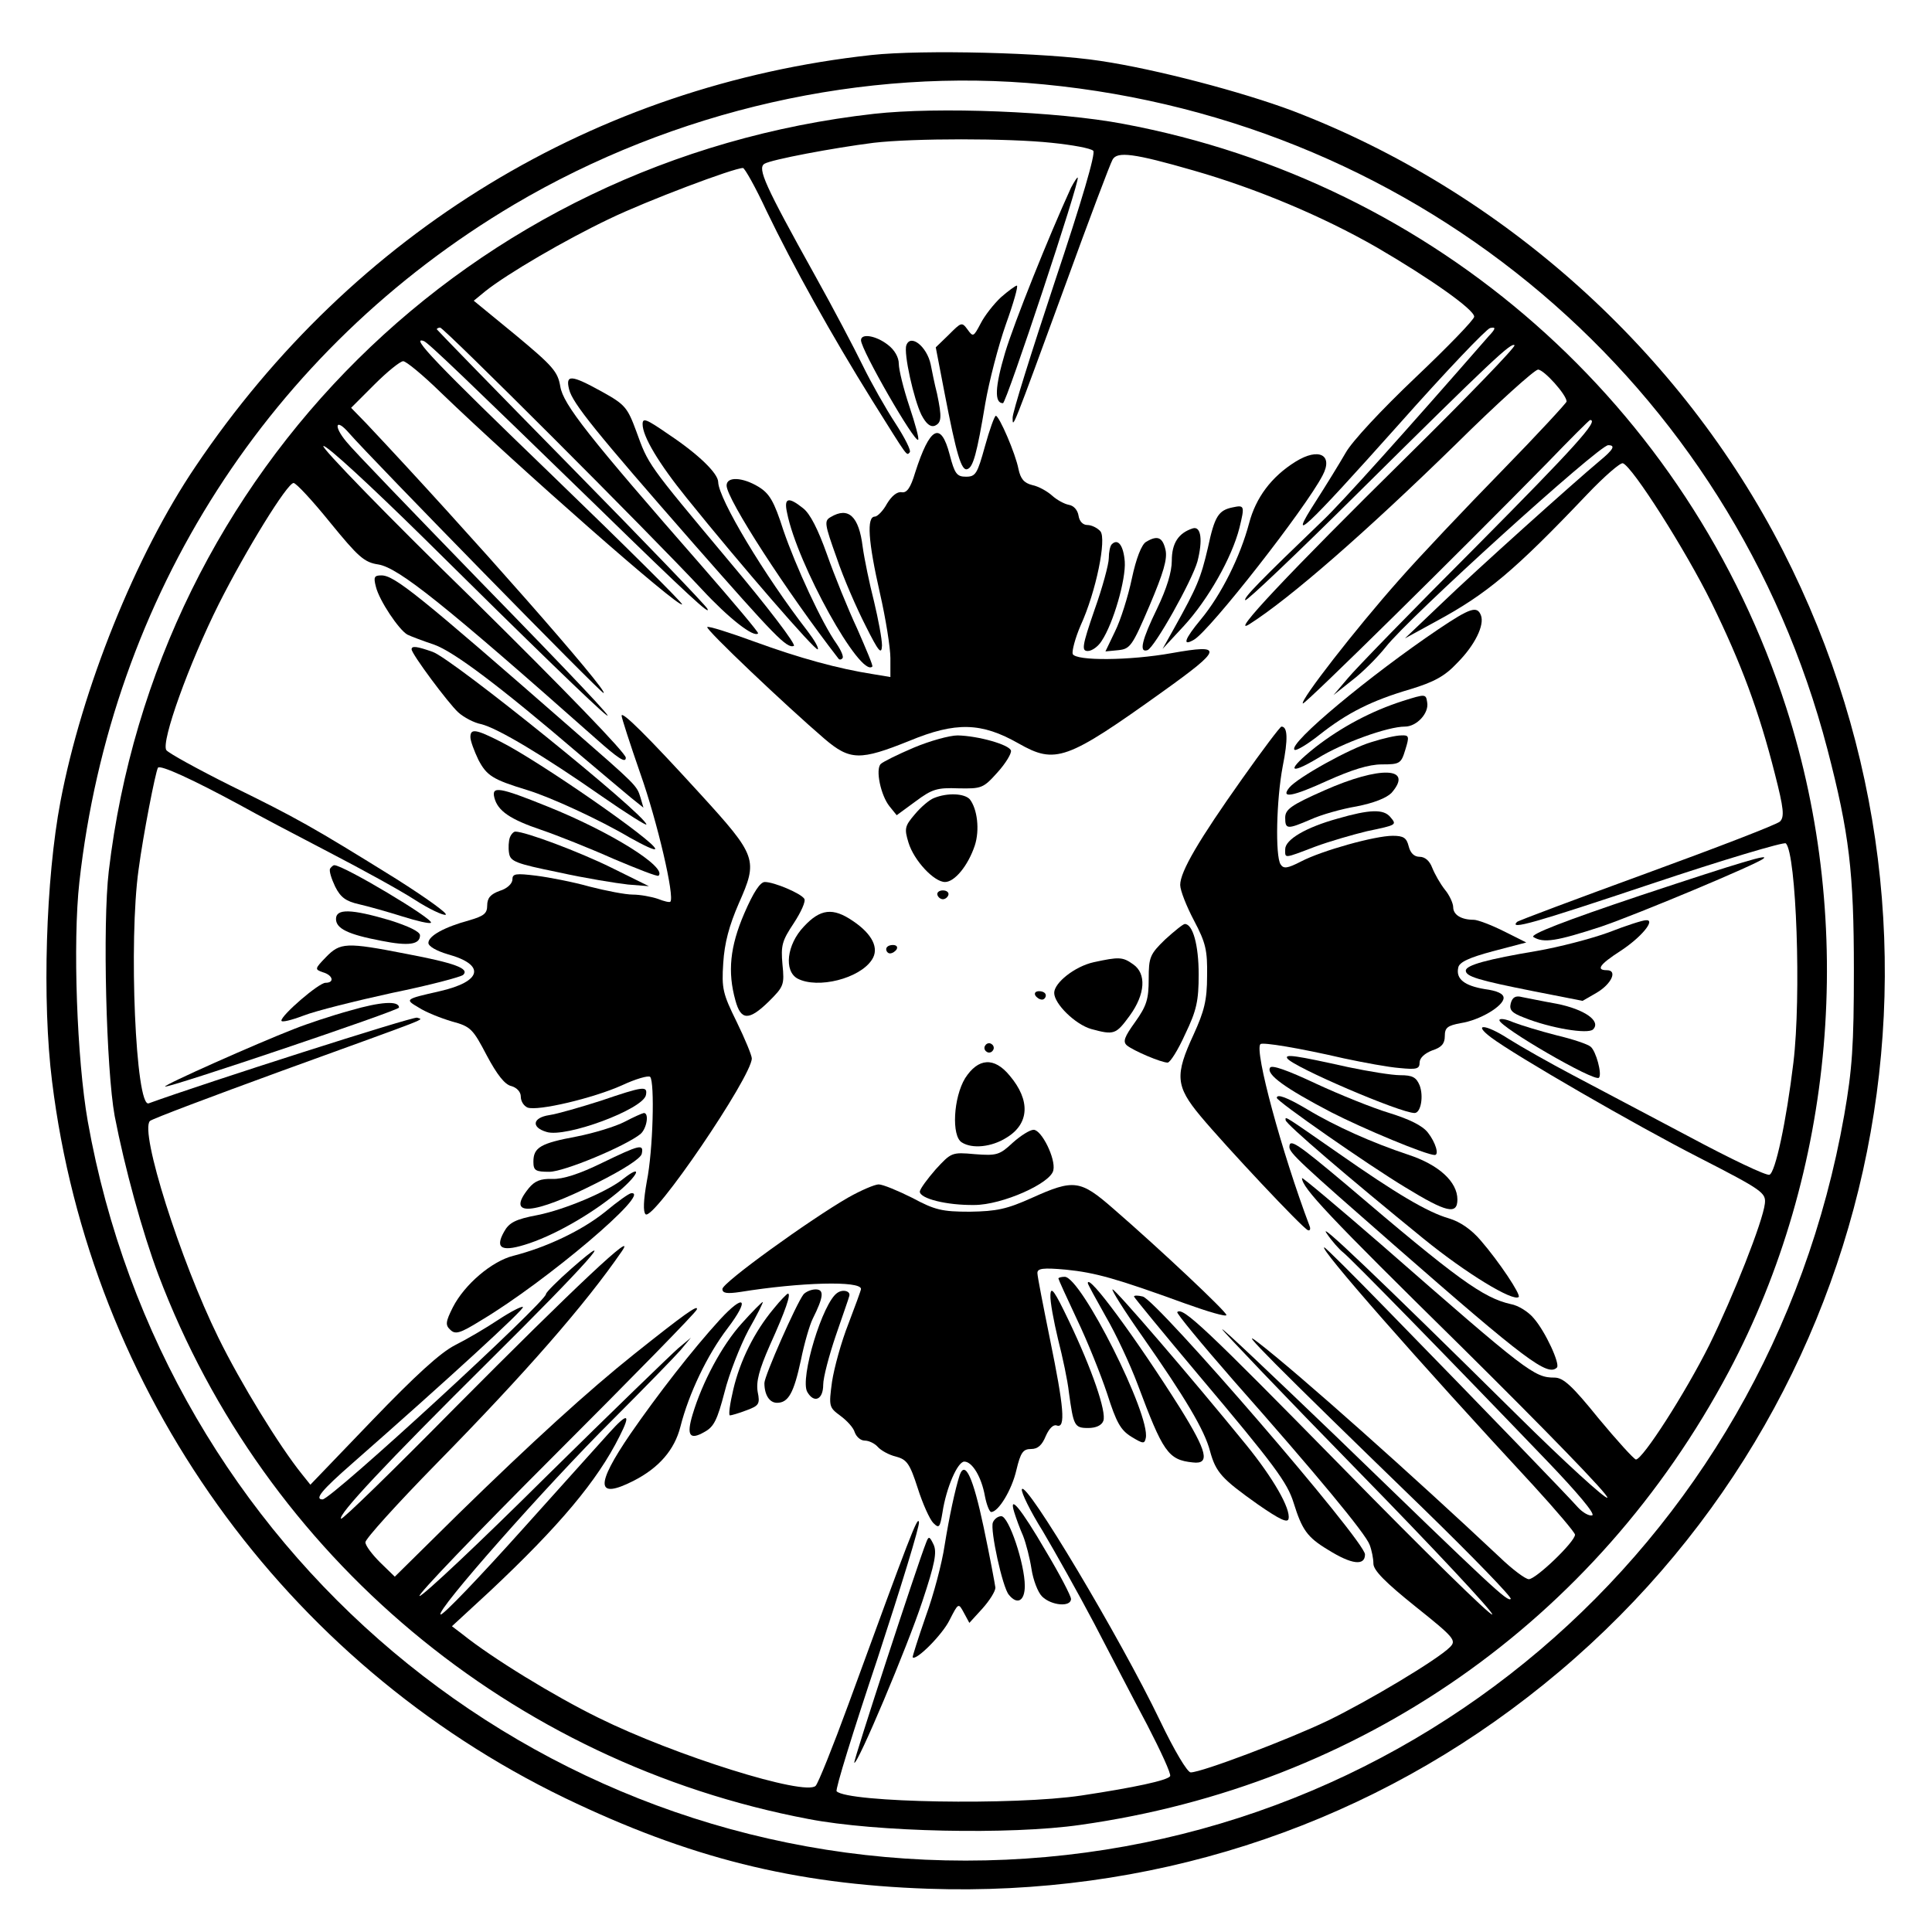
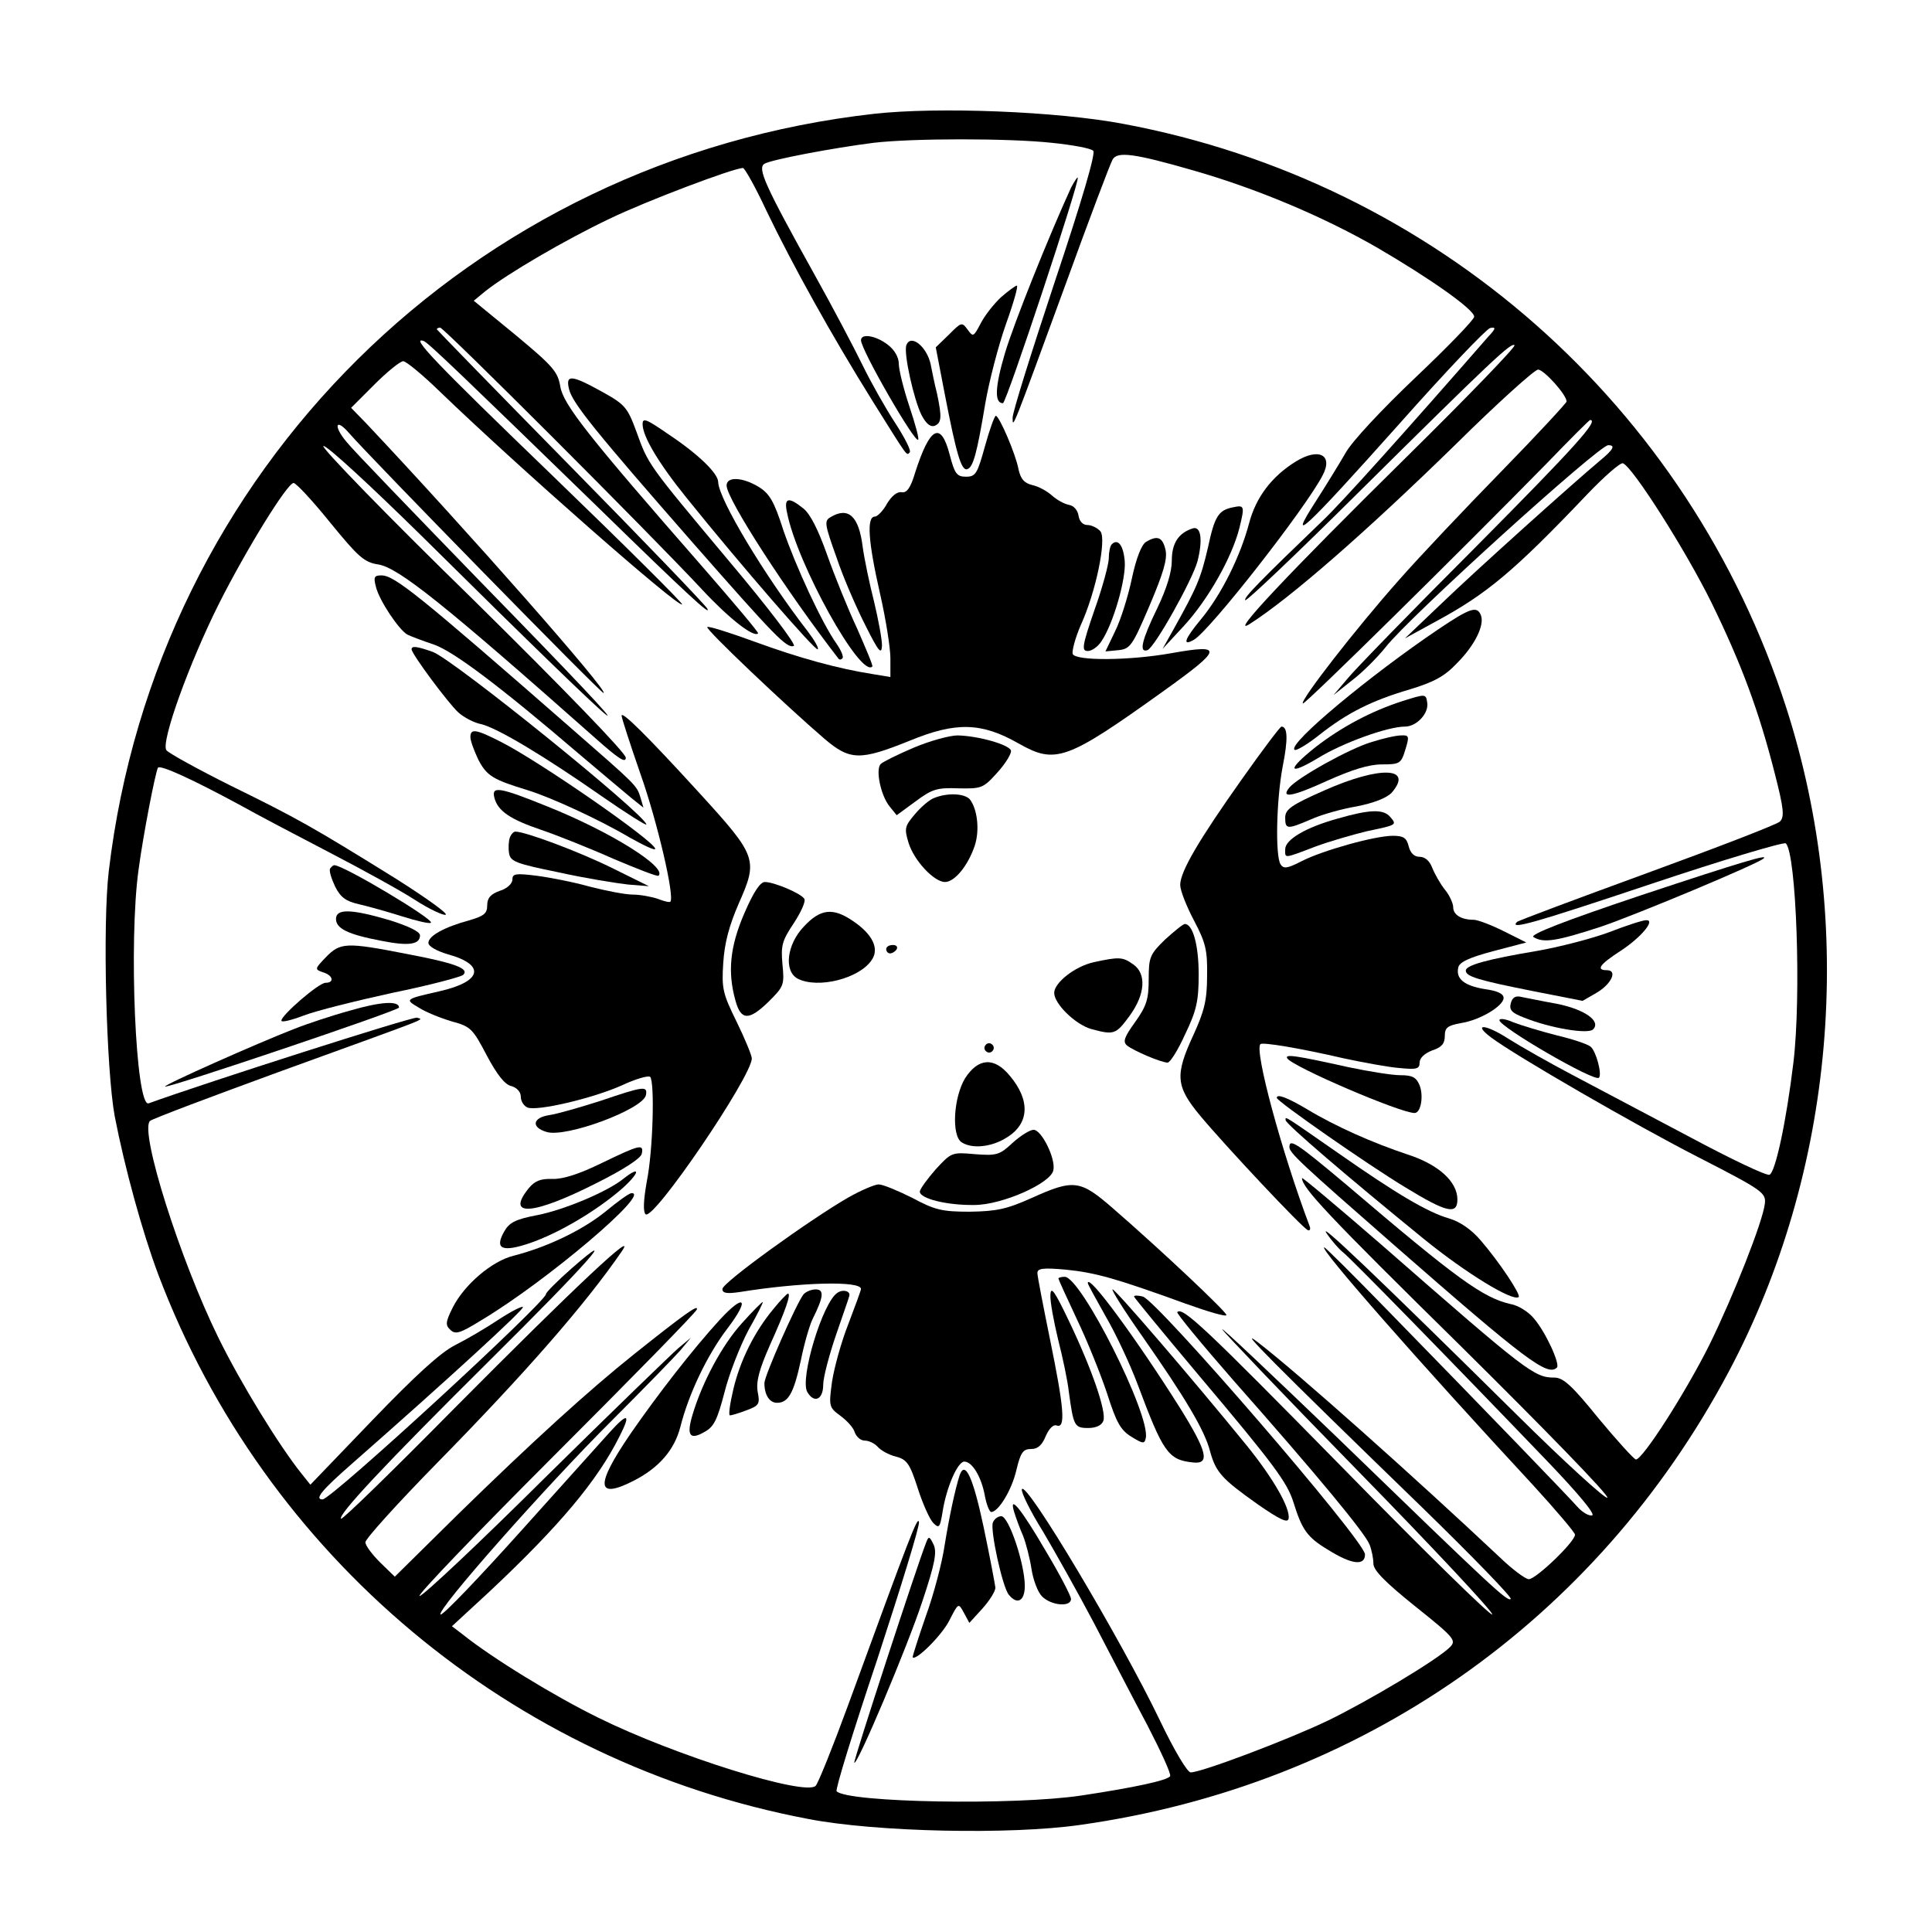
<svg xmlns="http://www.w3.org/2000/svg" version="1.0" width="460pt" height="460pt" viewBox="0 0 460 460" preserveAspectRatio="xMidYMid meet">
  <g transform="translate(0,460) scale(0.1,-0.1)" fill="#000000" stroke="none">
-     <path d="M2075 4469 c-658 -72 -1233 -421 -1609 -979 -143 -211 -271 -530 -322 -798 -35 -184 -44 -476 -20 -667 91 -737 553 -1383 1221 -1706 295 -142 545 -205 865 -216 521 -18 1020 141 1427 456 837 646 1090 1787 608 2730 -243 475 -668 856 -1167 1047 -120 45 -324 99 -458 119 -129 20 -424 27 -545 14z m411 -70 c900 -87 1638 -714 1865 -1583 52 -200 63 -292 63 -526 0 -180 -4 -236 -23 -345 -182 -1033 -1057 -1775 -2092 -1775 -1030 0 -1908 739 -2090 1760 -26 148 -36 427 -20 570 76 681 453 1268 1035 1613 381 225 834 328 1262 286z" />
    <path d="M2081 4329 c-961 -108 -1709 -849 -1822 -1803 -15 -127 -6 -473 14 -583 24 -124 66 -277 104 -378 254 -671 841 -1162 1548 -1296 160 -31 481 -38 647 -14 668 94 1228 485 1544 1079 253 476 304 1062 137 1581 -232 720 -835 1251 -1578 1390 -158 30 -442 41 -594 24z m423 -69 c49 -5 93 -13 99 -19 6 -6 -27 -119 -92 -313 -55 -166 -101 -312 -100 -323 0 -27 -1 -29 125 315 57 157 108 292 113 300 11 20 51 15 193 -26 150 -43 307 -109 436 -183 127 -74 232 -148 232 -165 0 -7 -63 -72 -140 -145 -81 -77 -151 -152 -166 -179 -15 -26 -47 -78 -72 -117 -69 -107 -26 -67 199 185 110 124 208 227 217 229 14 3 14 -1 -4 -20 -198 -227 -349 -395 -393 -437 -153 -147 -191 -186 -186 -191 3 -3 124 112 268 255 323 320 365 359 373 352 3 -4 -112 -123 -256 -265 -281 -277 -426 -431 -375 -399 96 61 276 218 491 428 99 98 188 178 196 178 14 0 68 -60 68 -76 0 -3 -69 -78 -154 -165 -85 -87 -196 -204 -246 -261 -102 -115 -235 -286 -228 -293 4 -4 379 366 582 573 54 56 100 102 102 102 22 0 -37 -65 -270 -300 -151 -151 -289 -293 -307 -315 l-34 -40 44 35 c24 18 60 54 80 79 55 71 508 481 530 481 18 0 13 -10 -21 -38 -61 -51 -293 -259 -378 -341 l-85 -81 75 41 c120 65 185 119 359 302 41 43 79 76 85 74 23 -8 150 -208 211 -332 71 -145 113 -258 151 -408 21 -82 23 -102 12 -113 -7 -7 -150 -62 -317 -123 -167 -61 -306 -113 -309 -116 -20 -20 40 -3 318 90 173 58 318 101 322 97 25 -25 37 -364 18 -522 -17 -141 -43 -262 -57 -267 -7 -3 -93 38 -190 90 -98 52 -223 118 -278 147 -55 29 -124 68 -154 87 -54 35 -86 37 -41 3 57 -43 346 -210 495 -286 152 -78 160 -84 157 -110 -5 -43 -75 -220 -132 -336 -58 -116 -159 -273 -175 -273 -5 1 -45 45 -89 98 -63 78 -84 97 -105 97 -48 0 -65 13 -408 313 -106 92 -193 165 -193 162 0 -23 63 -90 379 -401 196 -194 353 -355 348 -360 -4 -4 -101 84 -215 197 -341 337 -477 466 -453 432 12 -18 30 -38 39 -45 17 -13 248 -249 486 -497 70 -73 115 -126 107 -129 -7 -2 -22 6 -34 19 -22 25 -210 220 -456 472 -79 81 -145 147 -148 147 -14 0 219 -266 498 -567 54 -59 99 -112 99 -117 0 -17 -93 -106 -110 -106 -8 0 -40 24 -70 53 -201 189 -481 439 -575 511 -53 41 34 -47 394 -396 118 -115 211 -211 208 -215 -8 -7 -39 22 -419 390 -148 142 -268 256 -268 252 0 -3 146 -156 324 -338 178 -182 322 -336 319 -341 -3 -5 -163 152 -355 348 -329 335 -382 385 -395 372 -3 -2 58 -76 134 -163 198 -224 314 -364 324 -391 5 -13 9 -33 9 -45 0 -16 29 -45 100 -102 94 -75 98 -81 82 -97 -30 -30 -194 -128 -291 -175 -94 -45 -300 -123 -326 -123 -8 0 -39 52 -73 123 -94 196 -321 576 -329 551 -2 -7 20 -52 50 -100 29 -49 84 -147 122 -219 37 -71 94 -181 127 -243 32 -62 57 -116 54 -121 -6 -10 -85 -27 -211 -46 -159 -24 -556 -17 -583 10 -4 3 40 145 97 315 56 171 101 317 99 326 -3 16 -21 -32 -168 -434 -37 -101 -72 -188 -78 -194 -25 -25 -335 72 -517 162 -106 52 -253 142 -324 199 l-25 19 90 83 c166 156 256 263 309 369 28 55 20 58 -25 8 -8 -9 -100 -111 -204 -227 -104 -116 -192 -208 -197 -205 -13 7 251 306 410 464 75 75 147 149 161 165 l25 30 -30 -25 c-16 -14 -159 -152 -316 -307 -157 -156 -292 -283 -300 -283 -8 0 137 151 321 335 184 184 337 340 339 347 5 14 -31 -12 -149 -106 -109 -87 -244 -210 -418 -380 l-152 -150 -35 34 c-19 19 -35 40 -35 48 0 8 75 91 168 186 215 219 356 381 442 506 41 59 -110 -83 -399 -374 -145 -147 -266 -265 -269 -262 -8 9 105 130 353 376 234 232 315 324 196 220 -33 -29 -61 -57 -61 -61 0 -19 -511 -489 -532 -489 -20 0 -2 22 70 85 230 202 412 369 407 373 -2 3 -29 -11 -58 -30 -30 -20 -76 -47 -104 -61 -35 -18 -94 -72 -197 -179 l-147 -153 -20 25 c-54 67 -146 217 -199 325 -91 185 -188 491 -163 516 5 5 146 58 313 119 369 134 338 121 323 127 -10 3 -504 -155 -639 -204 -31 -11 -48 387 -24 557 11 83 40 231 46 242 5 8 83 -28 194 -88 41 -23 138 -74 215 -114 77 -40 168 -90 202 -112 34 -22 68 -38 74 -36 7 2 -46 40 -117 85 -201 125 -239 146 -394 222 -80 40 -149 78 -154 85 -13 20 54 206 125 348 65 129 163 288 178 288 6 0 45 -42 87 -94 67 -82 81 -95 115 -100 48 -8 156 -94 517 -414 54 -48 72 -60 72 -46 0 11 -144 160 -366 379 -202 197 -361 361 -354 363 7 3 114 -96 239 -219 525 -520 588 -568 134 -103 -160 165 -304 314 -318 332 -32 38 -26 58 6 21 54 -62 599 -619 606 -619 16 0 -321 383 -565 642 l-36 37 56 56 c30 30 61 55 68 55 7 0 47 -33 89 -74 187 -180 567 -514 575 -505 3 2 -137 141 -310 308 -279 269 -338 331 -305 319 10 -3 102 -92 416 -397 212 -207 270 -260 259 -240 -5 9 -152 162 -326 339 -175 178 -318 325 -318 326 0 2 4 4 8 4 9 0 500 -491 623 -623 64 -69 124 -116 134 -105 2 2 -58 73 -132 158 -273 312 -332 387 -339 430 -6 35 -17 48 -106 122 l-100 82 28 23 c53 42 190 122 295 172 89 43 296 121 318 121 4 0 30 -46 56 -102 63 -131 156 -298 252 -452 87 -139 81 -131 89 -123 4 4 -12 35 -34 69 -23 35 -58 97 -78 138 -20 41 -71 138 -114 215 -119 214 -137 254 -120 265 16 10 165 38 260 50 94 11 321 11 424 0z" />
    <path d="M2550 4153 c-53 -116 -135 -320 -157 -393 -24 -81 -26 -120 -5 -120 8 0 184 531 178 537 -1 2 -8 -9 -16 -24z" />
-     <path d="M2383 3892 c-17 -16 -39 -44 -48 -62 -17 -32 -18 -33 -31 -15 -14 19 -15 18 -45 -12 l-31 -30 21 -109 c28 -145 40 -186 54 -181 14 4 23 37 43 157 9 52 31 137 49 188 18 50 30 92 26 92 -3 0 -21 -13 -38 -28z" />
+     <path d="M2383 3892 c-17 -16 -39 -44 -48 -62 -17 -32 -18 -33 -31 -15 -14 19 -15 18 -45 -12 l-31 -30 21 -109 c28 -145 40 -186 54 -181 14 4 23 37 43 157 9 52 31 137 49 188 18 50 30 92 26 92 -3 0 -21 -13 -38 -28" />
    <path d="M2050 3790 c0 -23 128 -245 136 -237 3 2 -7 38 -21 80 -14 42 -25 87 -25 101 0 15 -10 33 -26 45 -28 22 -64 28 -64 11z" />
    <path d="M2158 3778 c-7 -19 18 -130 36 -166 11 -21 21 -29 31 -26 17 7 18 20 6 77 -6 23 -12 54 -15 69 -9 43 -48 74 -58 46z" />
    <path d="M1355 3673 c8 -33 64 -102 296 -367 195 -222 222 -250 239 -244 7 2 -63 94 -155 203 -195 233 -191 228 -220 308 -21 57 -27 64 -81 94 -74 41 -88 42 -79 6z" />
    <path d="M2345 3537 c-18 -65 -22 -72 -45 -72 -22 0 -27 7 -39 53 -21 80 -47 66 -82 -43 -11 -37 -20 -49 -32 -47 -11 2 -24 -9 -35 -27 -9 -17 -23 -31 -29 -31 -20 0 -16 -59 12 -182 14 -61 25 -131 25 -155 l0 -45 -42 7 c-83 13 -174 38 -281 77 -60 22 -111 38 -113 35 -5 -5 187 -187 279 -266 61 -52 85 -52 202 -5 111 46 172 44 260 -6 88 -50 114 -41 343 123 144 103 146 114 22 92 -100 -18 -229 -19 -236 -2 -2 7 6 38 19 68 37 81 62 206 47 224 -7 8 -21 15 -31 15 -11 0 -19 9 -21 22 -2 13 -11 24 -23 26 -11 2 -29 12 -40 22 -11 10 -32 22 -47 25 -20 5 -28 15 -33 38 -7 37 -46 127 -54 127 -3 0 -15 -33 -26 -73z" />
    <path d="M1530 3590 c0 -29 38 -93 106 -177 128 -159 306 -364 311 -359 3 3 -8 22 -24 43 -103 133 -212 315 -213 355 0 21 -48 67 -117 113 -55 38 -63 41 -63 25z" />
    <path d="M3085 3501 c-58 -36 -95 -86 -111 -147 -21 -79 -66 -170 -115 -229 -39 -47 -45 -65 -16 -48 38 22 265 312 306 391 26 49 -9 67 -64 33z" />
    <path d="M1730 3444 c0 -32 143 -253 267 -413 2 -2 6 -2 9 2 3 3 -3 18 -14 34 -35 49 -98 186 -127 271 -22 69 -33 87 -59 103 -38 23 -76 25 -76 3z" />
    <path d="M1874 3379 c24 -122 175 -394 203 -366 2 2 -15 42 -36 90 -22 47 -54 126 -72 177 -21 59 -40 97 -57 110 -35 28 -46 25 -38 -11z" />
    <path d="M2935 3392 c-34 -7 -43 -21 -59 -96 -17 -73 -26 -94 -80 -191 l-28 -50 51 55 c57 62 114 162 132 233 13 53 12 55 -16 49z" />
    <path d="M1978 3369 c-16 -9 -15 -16 14 -97 16 -48 48 -121 69 -162 31 -62 38 -70 39 -47 0 16 -9 63 -19 105 -11 43 -23 101 -27 130 -9 73 -34 96 -76 71z" />
    <path d="M2840 3342 c-34 -11 -50 -35 -50 -77 0 -27 -12 -66 -35 -114 -36 -74 -44 -106 -23 -99 17 6 106 165 119 211 13 50 9 85 -11 79z" />
    <path d="M2729 3310 c-11 -6 -24 -40 -34 -87 -9 -43 -27 -100 -40 -126 l-23 -48 31 3 c28 3 33 10 74 106 33 78 43 111 38 133 -7 30 -19 35 -46 19z" />
    <path d="M2647 3304 c-4 -4 -7 -19 -7 -33 0 -14 -15 -70 -34 -123 -30 -87 -31 -98 -16 -98 10 0 25 11 33 24 28 42 58 147 55 189 -3 38 -16 56 -31 41z" />
    <path d="M895 3203 c8 -33 55 -103 75 -114 8 -4 37 -15 64 -24 47 -17 154 -97 348 -263 50 -42 104 -88 120 -101 l30 -24 -7 24 c-9 29 -8 28 -165 165 -366 320 -421 364 -452 364 -17 0 -19 -4 -13 -27z" />
    <path d="M3425 3102 c-163 -110 -358 -272 -343 -287 3 -4 30 12 59 35 67 53 125 82 217 109 56 17 82 31 111 62 43 43 66 91 57 114 -9 23 -25 18 -101 -33z" />
    <path d="M980 3054 c0 -11 87 -128 111 -150 13 -12 38 -25 54 -28 39 -9 152 -77 288 -172 59 -41 107 -71 106 -67 -2 23 -462 395 -509 411 -37 13 -50 15 -50 6z" />
    <path d="M3340 2931 c-75 -24 -146 -62 -208 -110 -69 -55 -66 -69 6 -26 58 36 166 75 207 75 28 0 58 32 53 58 -3 20 -4 20 -58 3z" />
    <path d="M1480 2896 c0 -5 20 -67 45 -139 40 -113 82 -293 71 -304 -2 -2 -15 1 -30 7 -15 5 -42 10 -59 10 -18 0 -64 9 -103 19 -39 11 -96 22 -127 26 -49 6 -57 5 -57 -9 0 -10 -13 -22 -30 -27 -22 -8 -30 -17 -30 -35 0 -19 -8 -25 -42 -35 -59 -16 -98 -37 -98 -54 0 -8 19 -19 46 -27 91 -25 82 -65 -19 -88 -83 -19 -84 -19 -50 -39 17 -11 52 -25 79 -33 45 -12 50 -18 83 -81 24 -45 43 -70 59 -73 13 -4 22 -14 22 -25 0 -11 7 -22 16 -26 24 -9 156 22 225 53 32 15 63 24 67 20 11 -12 7 -175 -8 -249 -8 -45 -9 -72 -3 -78 18 -18 253 328 253 371 0 7 -16 46 -36 87 -33 67 -36 79 -32 140 3 48 14 89 37 142 46 104 44 112 -93 262 -125 137 -186 197 -186 185z" />
    <path d="M2957 2745 c-102 -144 -147 -220 -147 -252 0 -13 15 -51 33 -85 28 -53 32 -71 31 -132 0 -58 -7 -84 -32 -139 -45 -97 -43 -123 16 -194 60 -72 243 -267 256 -272 5 -2 7 3 4 10 -66 175 -132 418 -117 433 5 5 91 -9 199 -34 47 -10 106 -21 133 -23 40 -4 47 -2 47 13 0 11 12 22 30 29 22 7 30 16 30 34 0 20 6 25 38 31 46 7 102 41 102 60 0 10 -15 17 -45 21 -48 8 -69 24 -63 51 2 13 26 24 82 39 l80 21 -54 27 c-30 15 -62 27 -71 27 -30 0 -49 12 -49 30 0 9 -9 29 -20 42 -11 14 -24 37 -30 52 -6 16 -17 26 -30 26 -13 0 -22 9 -26 25 -5 20 -12 25 -38 25 -42 0 -168 -35 -218 -61 -33 -17 -42 -18 -49 -7 -13 20 -10 154 5 233 13 65 12 95 -3 95 -3 0 -46 -57 -94 -125z" />
    <path d="M1120 2845 c0 -9 9 -33 19 -54 20 -38 34 -47 116 -72 56 -17 173 -71 244 -113 34 -19 61 -32 61 -27 0 17 -275 208 -368 255 -59 30 -72 32 -72 11z" />
    <path d="M2176 2820 c-38 -16 -74 -34 -79 -39 -13 -13 0 -75 21 -101 l17 -21 45 33 c39 29 51 33 102 31 55 -1 59 0 93 38 20 22 34 46 32 52 -4 14 -78 35 -127 36 -19 0 -66 -13 -104 -29z" />
    <path d="M3265 2833 c-51 -15 -175 -84 -195 -108 -22 -27 7 -22 90 16 58 26 99 39 130 39 43 0 46 2 56 35 10 32 9 35 -10 34 -12 0 -43 -7 -71 -16z" />
    <path d="M3153 2718 c-79 -35 -93 -45 -93 -65 0 -28 5 -28 61 -4 24 11 73 25 109 31 41 8 71 20 83 32 54 62 -27 65 -160 6z" />
    <path d="M1177 2701 c8 -32 38 -52 112 -77 38 -13 116 -44 172 -69 57 -24 105 -43 107 -40 21 20 -115 105 -265 165 -114 46 -133 49 -126 21z" />
    <path d="M2224 2700 c-11 -4 -32 -22 -46 -39 -24 -28 -25 -34 -15 -67 13 -43 61 -94 87 -94 23 0 55 39 71 87 12 37 6 87 -12 110 -13 14 -53 16 -85 3z" />
    <path d="M3185 2651 c-76 -21 -125 -50 -125 -73 0 -22 -5 -23 71 6 35 13 91 29 124 37 72 15 71 15 55 34 -16 19 -49 18 -125 -4z" />
    <path d="M1214 2606 c-3 -8 -4 -25 -2 -37 3 -20 15 -25 118 -46 63 -14 138 -26 165 -29 l50 -4 -89 44 c-77 38 -205 86 -229 86 -4 0 -10 -6 -13 -14z" />
    <path d="M3906 2468 c-182 -61 -264 -93 -255 -99 24 -15 55 -10 162 25 85 29 372 149 386 162 13 11 -49 -7 -293 -88z" />
    <path d="M786 2532 c-3 -5 3 -24 12 -43 13 -26 26 -35 57 -42 22 -5 68 -18 103 -29 35 -11 65 -18 68 -15 8 8 -208 137 -230 137 -3 0 -7 -4 -10 -8z" />
    <path d="M1772 2425 c-34 -79 -40 -139 -21 -207 13 -48 32 -49 80 -2 35 35 37 39 32 88 -4 45 -1 56 27 98 17 26 29 52 25 58 -8 13 -72 40 -94 40 -11 0 -27 -24 -49 -75z" />
-     <path d="M2232 2469 c2 -6 8 -10 13 -10 5 0 11 4 13 10 2 6 -4 11 -13 11 -9 0 -15 -5 -13 -11z" />
    <path d="M800 2412 c0 -23 29 -37 108 -52 65 -13 92 -9 92 13 0 9 -28 22 -72 36 -92 27 -128 28 -128 3z" />
    <path d="M1914 2394 c-41 -43 -48 -106 -15 -124 48 -25 148 0 177 45 18 27 1 61 -45 92 -48 33 -78 29 -117 -13z" />
    <path d="M3830 2380 c-41 -15 -118 -35 -170 -44 -119 -20 -170 -34 -170 -47 0 -14 30 -23 161 -49 l117 -23 33 19 c36 21 51 54 25 54 -27 0 -17 14 31 45 51 33 86 76 62 74 -8 0 -48 -13 -89 -29z" />
    <path d="M2774 2363 c-36 -35 -39 -42 -39 -94 0 -48 -5 -64 -32 -102 -26 -36 -30 -47 -20 -56 16 -13 82 -41 97 -41 6 0 25 30 42 68 27 56 32 79 32 142 0 70 -14 120 -33 120 -4 0 -25 -17 -47 -37z" />
    <path d="M776 2321 c-27 -28 -27 -29 -7 -36 24 -7 28 -25 6 -25 -16 0 -105 -77 -105 -90 0 -5 24 1 53 12 28 11 124 35 211 54 88 18 164 38 169 43 15 15 -20 28 -136 50 -143 28 -157 27 -191 -8z" />
    <path d="M2110 2340 c0 -5 4 -10 9 -10 6 0 13 5 16 10 3 6 -1 10 -9 10 -9 0 -16 -4 -16 -10z" />
    <path d="M2604 2309 c-45 -10 -94 -49 -94 -73 0 -26 50 -75 88 -86 55 -15 59 -13 92 32 37 51 40 100 8 122 -25 18 -34 18 -94 5z" />
-     <path d="M2465 2230 c3 -5 10 -10 16 -10 5 0 9 5 9 10 0 6 -7 10 -16 10 -8 0 -12 -4 -9 -10z" />
    <path d="M3597 2211 c-4 -16 3 -23 32 -34 62 -25 152 -40 164 -28 20 20 -21 48 -86 61 -34 6 -72 14 -83 16 -15 4 -23 0 -27 -15z" />
    <path d="M834 2194 c-44 -12 -104 -32 -134 -44 -90 -35 -310 -133 -307 -137 5 -5 557 181 557 188 0 17 -44 14 -116 -7z" />
    <path d="M3570 2171 c0 -16 227 -148 237 -137 8 8 -7 64 -20 74 -7 6 -43 18 -81 27 -39 10 -85 24 -103 31 -18 8 -33 10 -33 5z" />
    <path d="M2346 2111 c-4 -5 -2 -12 3 -15 5 -4 12 -2 15 3 4 5 2 12 -3 15 -5 4 -12 2 -15 -3z" />
    <path d="M3065 2080 c13 -20 269 -130 303 -130 15 0 22 40 12 66 -8 19 -17 24 -46 24 -20 0 -75 9 -123 19 -126 28 -153 32 -146 21z" />
    <path d="M2298 2033 c-28 -46 -33 -138 -8 -153 25 -16 71 -11 106 11 55 33 58 89 8 148 -37 45 -75 42 -106 -6z" />
-     <path d="M3024 2058 c-10 -16 36 -49 145 -106 78 -40 227 -102 247 -102 11 0 2 30 -16 53 -13 17 -44 32 -92 47 -40 12 -119 44 -175 70 -68 32 -105 45 -109 38z" />
    <path d="M1430 1979 c-47 -15 -102 -31 -122 -34 -40 -6 -44 -29 -7 -40 45 -15 231 54 237 88 4 22 -5 21 -108 -14z" />
    <path d="M3040 1986 c0 -8 218 -160 306 -213 98 -60 124 -66 124 -29 0 42 -44 83 -118 107 -84 28 -172 67 -240 108 -49 29 -72 37 -72 27z" />
-     <path d="M1487 1929 c-21 -11 -73 -27 -114 -35 -86 -16 -103 -26 -103 -60 0 -21 5 -24 38 -24 35 0 181 61 217 90 15 13 21 50 8 50 -5 -1 -25 -10 -46 -21z" />
    <path d="M3061 1933 c0 -9 150 -137 328 -282 102 -83 214 -151 227 -139 5 6 -46 83 -90 134 -22 26 -49 45 -76 53 -52 15 -127 60 -263 155 -131 91 -127 89 -126 79z" />
    <path d="M2411 1879 c-31 -29 -38 -31 -90 -27 -55 5 -56 4 -93 -36 -20 -23 -37 -46 -38 -53 0 -17 65 -33 130 -32 66 0 183 52 188 83 6 27 -28 96 -47 96 -9 0 -31 -14 -50 -31z" />
    <path d="M3070 1869 c0 -14 27 -39 251 -235 312 -273 364 -312 386 -290 8 8 -27 85 -55 117 -12 15 -37 31 -55 34 -66 15 -127 59 -391 284 -119 100 -136 111 -136 90z" />
    <path d="M1433 1831 c-53 -26 -93 -39 -118 -38 -28 1 -42 -5 -56 -22 -56 -69 9 -65 161 12 64 32 106 59 108 70 5 24 -4 22 -95 -22z" />
    <path d="M1485 1794 c-38 -31 -140 -74 -205 -87 -53 -10 -68 -18 -80 -40 -23 -41 -4 -49 61 -27 70 24 159 77 219 129 43 38 47 58 5 25z" />
    <path d="M2020 1749 c-92 -53 -300 -203 -300 -218 0 -10 10 -12 43 -7 143 23 287 27 287 7 0 -3 -14 -41 -30 -83 -17 -43 -34 -105 -39 -138 -8 -59 -7 -61 20 -81 15 -11 31 -28 34 -39 4 -11 14 -20 24 -20 10 0 24 -7 31 -15 7 -8 26 -19 43 -23 26 -7 33 -16 52 -75 12 -38 29 -75 37 -83 14 -14 16 -11 22 25 9 59 36 121 52 121 19 0 41 -37 49 -82 4 -21 11 -38 15 -38 17 0 49 52 60 100 10 42 16 50 35 50 16 0 26 9 35 31 8 18 18 28 26 25 22 -8 17 44 -16 205 -16 79 -30 150 -30 158 0 11 13 13 68 8 70 -7 120 -21 285 -81 53 -19 97 -32 97 -27 0 8 -156 155 -269 253 -79 69 -94 71 -194 26 -60 -27 -84 -32 -148 -33 -66 0 -83 4 -137 33 -34 17 -70 32 -80 32 -9 0 -42 -14 -72 -31z" />
    <path d="M1440 1714 c-55 -44 -139 -84 -218 -104 -51 -13 -116 -68 -144 -123 -17 -34 -18 -42 -6 -53 12 -12 23 -9 73 22 156 93 409 308 358 303 -5 0 -33 -20 -63 -45z" />
    <path d="M2520 1556 c0 -2 20 -46 44 -97 25 -52 57 -132 72 -177 22 -69 32 -87 58 -103 28 -17 31 -17 34 -3 12 54 -154 384 -193 384 -8 0 -15 -2 -15 -4z" />
    <path d="M2590 1545 c0 -3 20 -39 43 -80 24 -41 58 -114 76 -162 60 -160 72 -179 131 -185 42 -5 34 26 -30 129 -104 165 -220 323 -220 298z" />
    <path d="M2501 1517 c-1 -16 8 -63 18 -105 11 -43 23 -99 26 -127 11 -80 13 -85 46 -85 18 0 32 6 36 17 8 21 -27 123 -82 238 -34 71 -43 84 -44 62z" />
    <path d="M1913 1518 c-17 -22 -93 -194 -93 -211 0 -28 12 -47 30 -47 27 0 40 23 57 102 8 40 21 84 28 98 26 52 28 70 7 70 -11 0 -24 -6 -29 -12z" />
    <path d="M1994 1522 c-35 -22 -90 -204 -72 -236 16 -28 38 -19 38 17 0 17 14 70 30 117 16 47 31 89 32 94 4 12 -15 17 -28 8z" />
    <path d="M2720 1418 c102 -146 148 -223 161 -273 14 -51 28 -66 114 -127 52 -36 71 -45 73 -34 5 24 -36 96 -101 176 -132 162 -311 370 -318 370 -4 0 28 -51 71 -112z" />
    <path d="M1842 1484 c-46 -55 -80 -124 -96 -192 -8 -34 -12 -62 -8 -62 3 0 21 5 39 12 30 11 33 15 27 44 -4 24 3 52 29 111 38 84 51 123 43 123 -2 0 -18 -16 -34 -36z" />
    <path d="M2700 1513 c0 -2 69 -86 153 -186 183 -217 212 -257 227 -305 20 -64 32 -82 82 -112 56 -35 88 -39 88 -11 0 32 -494 604 -529 614 -12 3 -21 3 -21 0z" />
    <path d="M1714 1458 c-65 -71 -148 -178 -213 -272 -84 -123 -82 -157 7 -112 61 31 98 74 112 129 20 79 64 171 112 234 54 71 41 85 -18 21z" />
    <path d="M1766 1449 c-47 -52 -94 -140 -117 -217 -15 -50 -7 -62 29 -41 22 12 30 29 47 94 11 44 37 110 57 148 21 37 36 67 34 67 -2 0 -25 -23 -50 -51z" />
    <path d="M2285 1088 c-11 -34 -25 -100 -36 -168 -6 -41 -26 -117 -45 -169 -18 -52 -32 -96 -31 -97 8 -9 71 54 88 89 21 41 21 41 34 17 l13 -24 31 34 c17 19 31 41 31 50 -1 8 -13 73 -28 144 -25 118 -44 160 -57 124z" />
    <path d="M2415 999 c4 -13 13 -38 21 -56 7 -18 16 -53 20 -79 4 -26 15 -55 25 -65 22 -22 69 -26 69 -6 0 7 -27 59 -60 114 -60 103 -89 137 -75 92z" />
    <path d="M2364 975 c-7 -17 23 -155 38 -172 20 -25 38 -15 38 21 0 52 -38 166 -56 166 -8 0 -17 -7 -20 -15z" />
    <path d="M2205 927 c-20 -50 -174 -521 -171 -524 7 -7 126 275 162 384 30 90 35 117 27 135 -10 21 -12 21 -18 5z" />
  </g>
</svg>